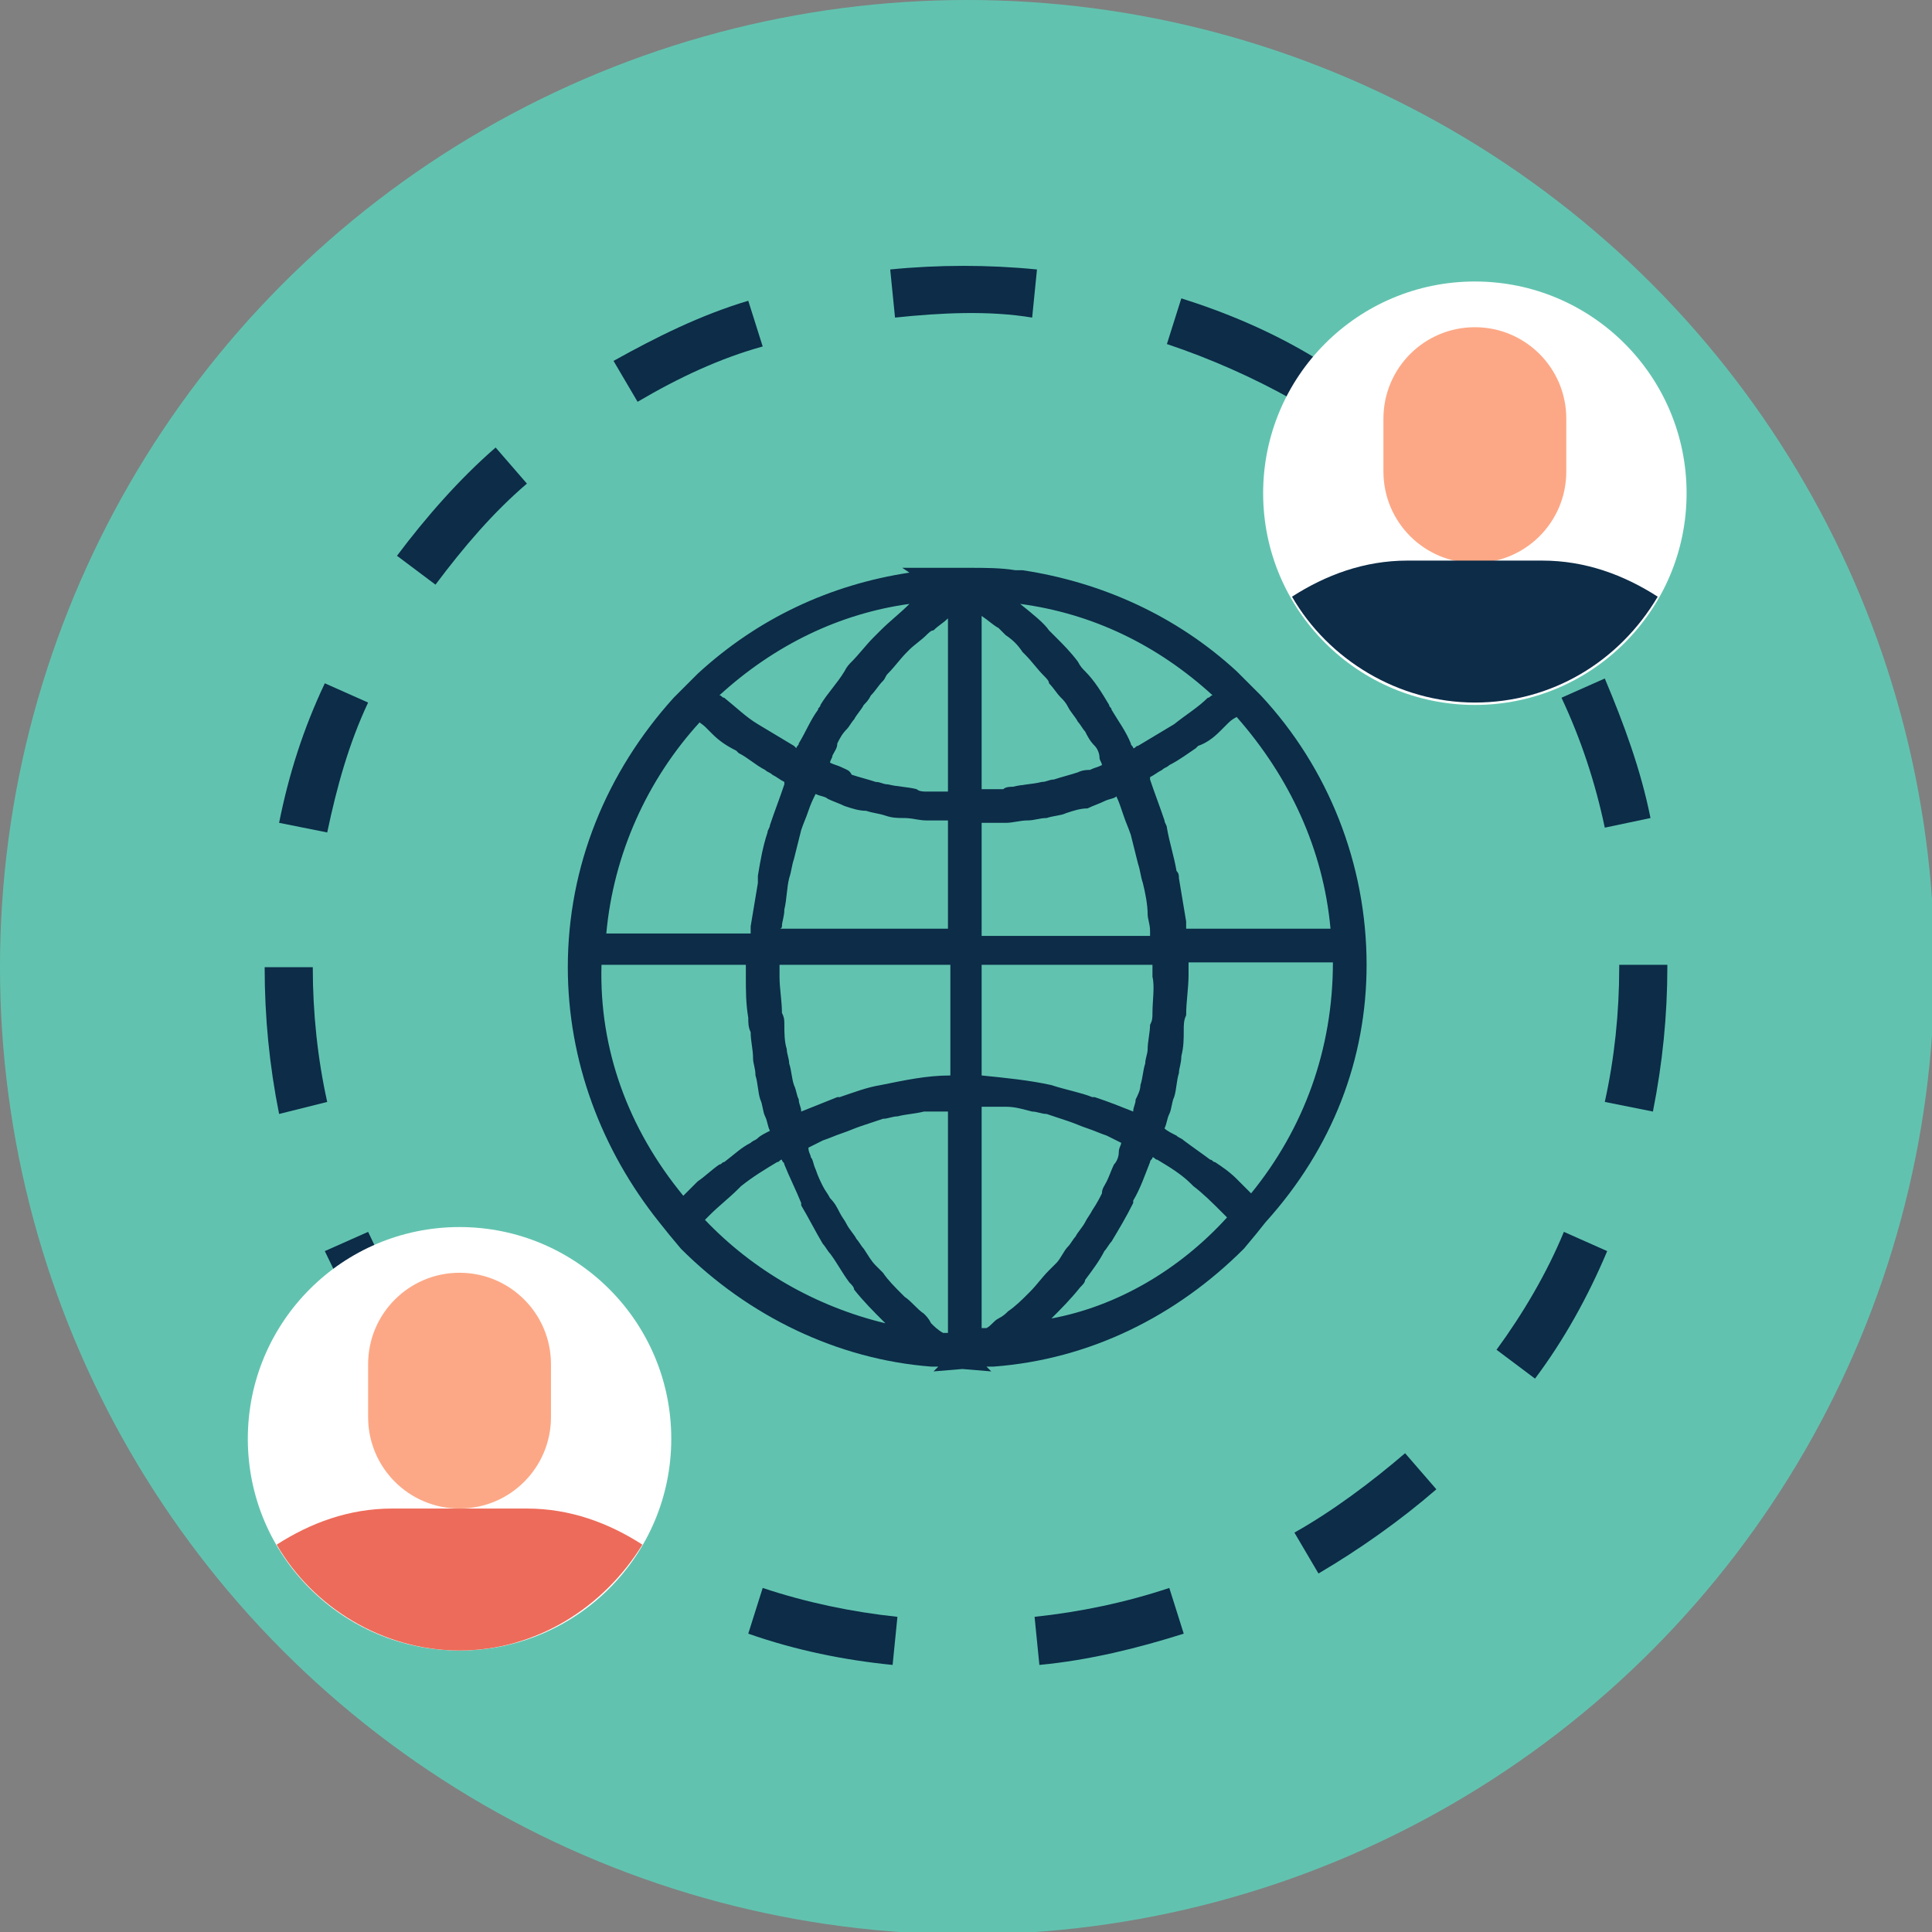
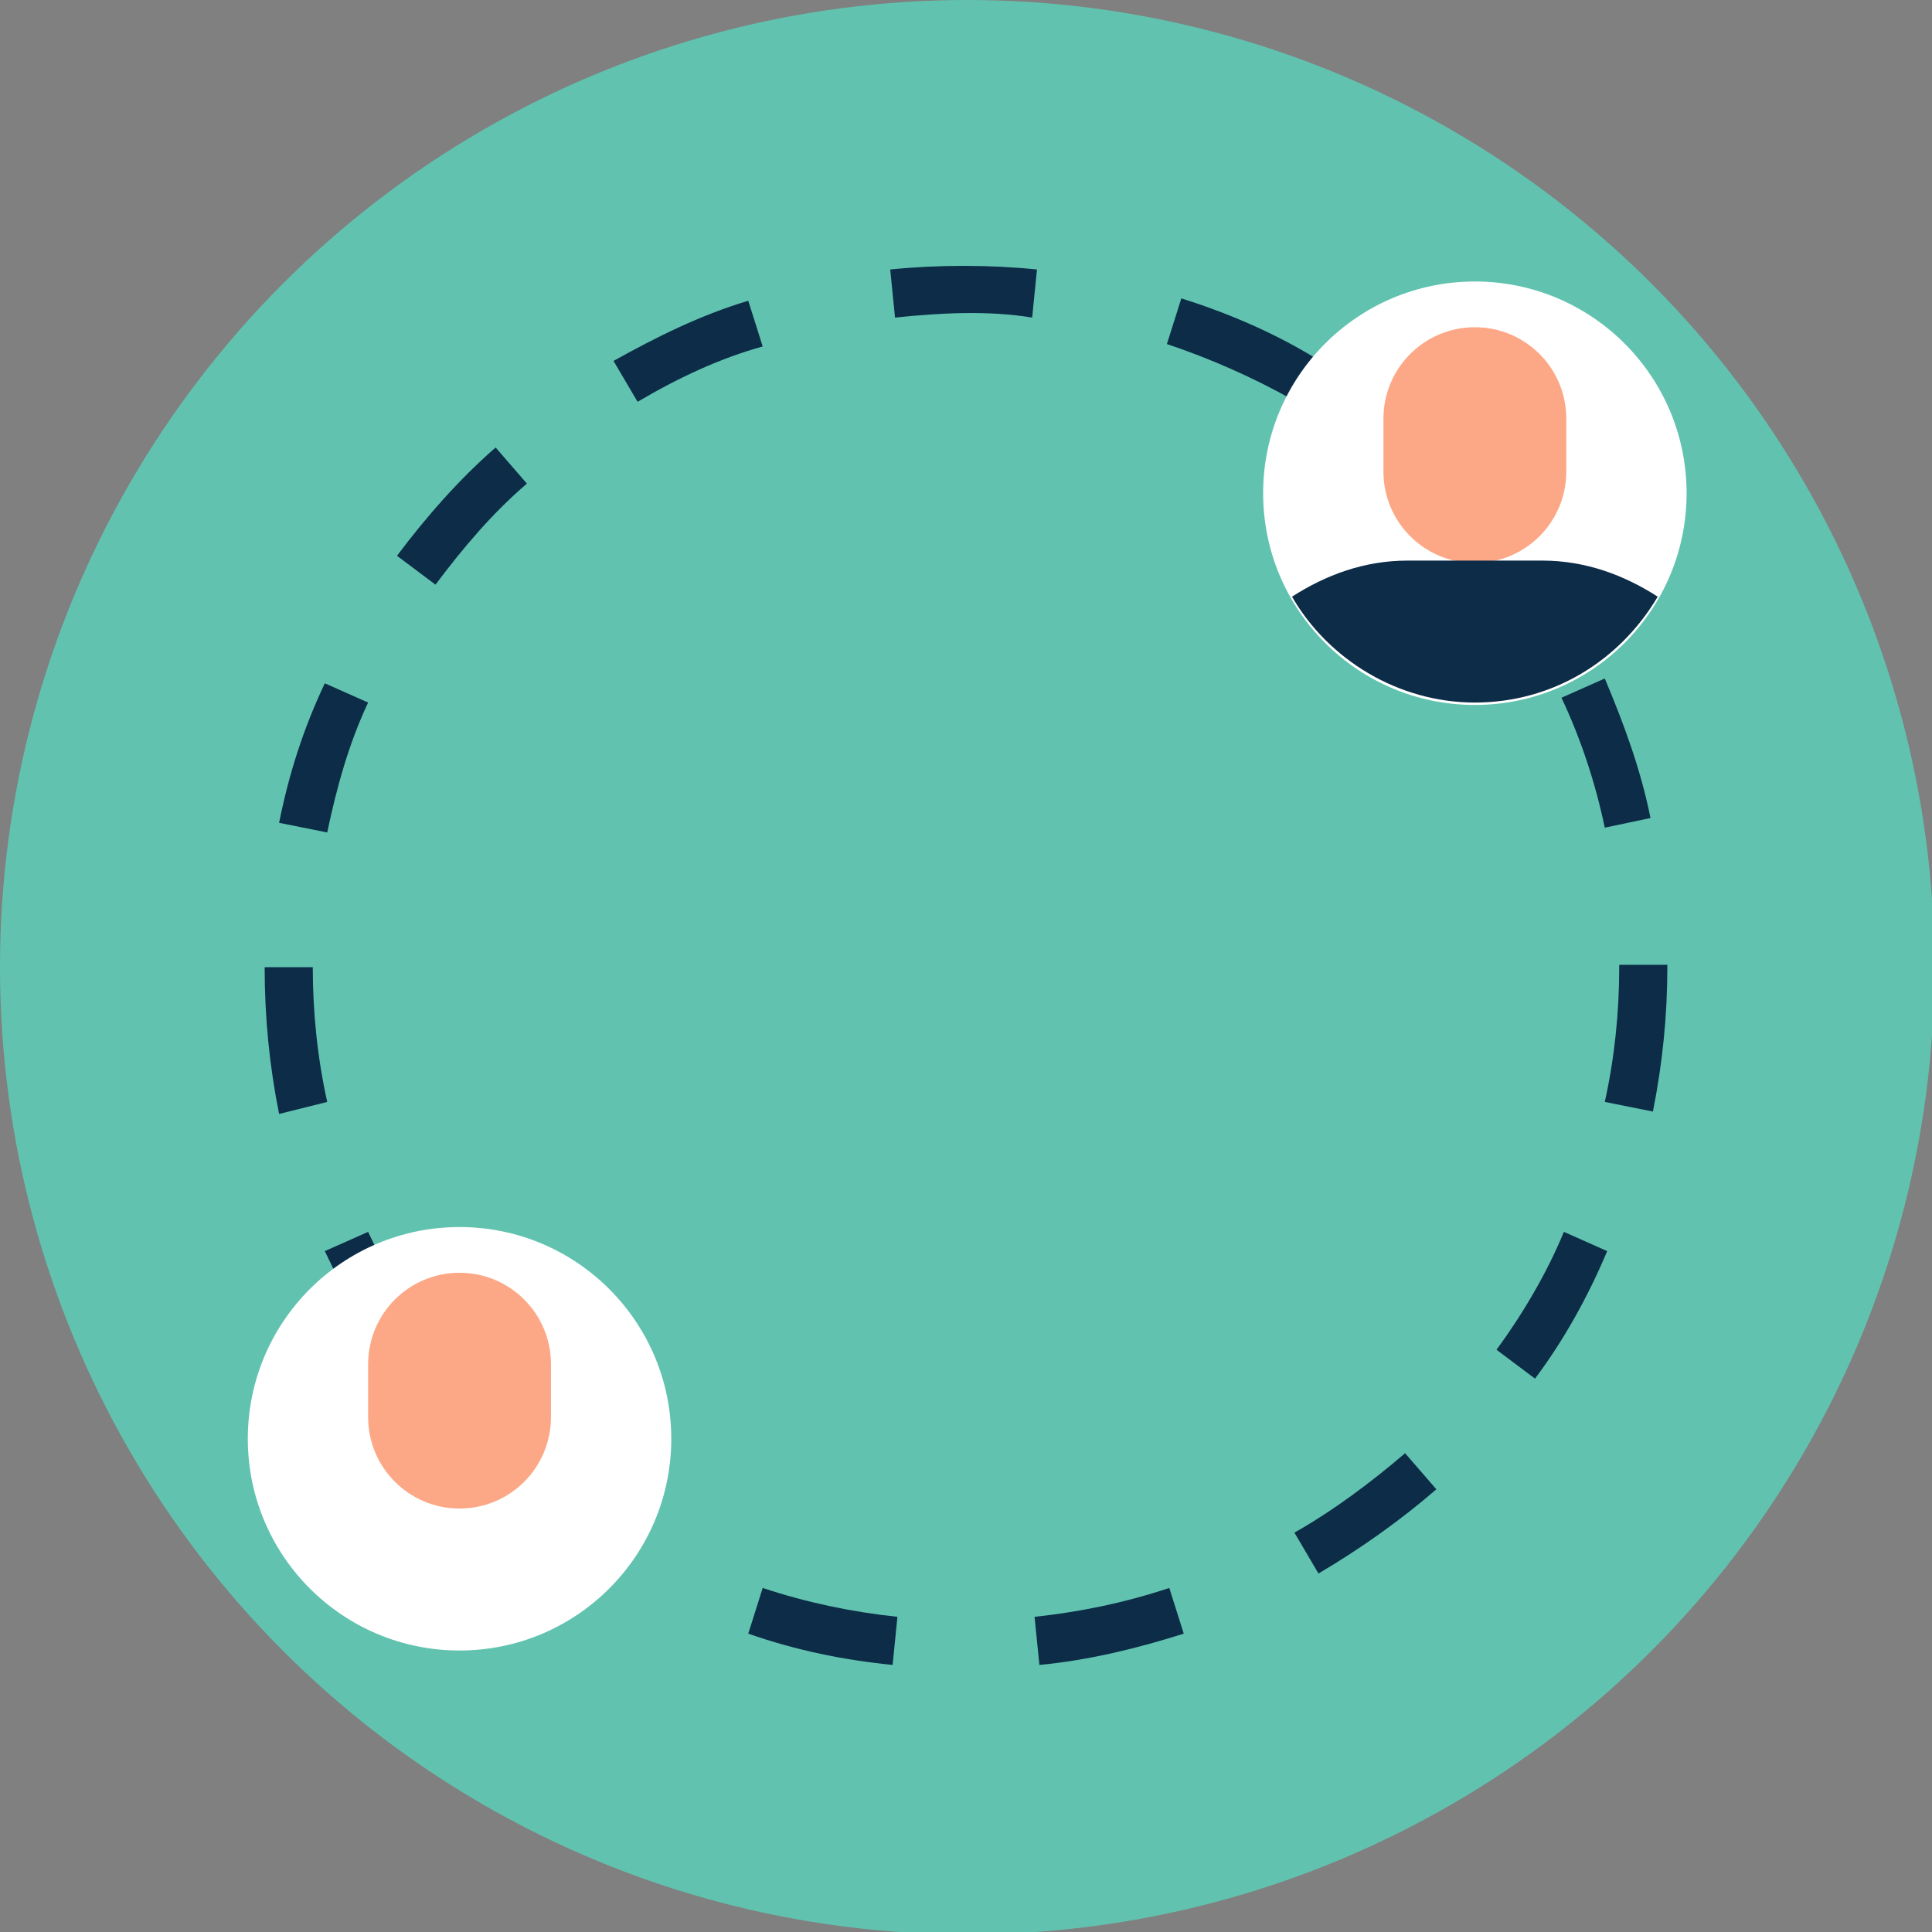
<svg xmlns="http://www.w3.org/2000/svg" id="Layer_2" x="0px" y="0px" viewBox="0 0 80.3 80.3" style="enable-background:new 0 0 80.3 80.3;" xml:space="preserve">
  <rect x="0" y="0" width="80.3" height="80.3" fill="#808080" stroke="none" />
  <style type="text/css">
	.st0{fill:#552F2F;}
	.st1{fill:#2F4555;}
	.st2{fill:#ED6B5A;}
	.st3{fill:#FCA886;}
	.st4{fill:#50646F;}
	.st5{fill:#55AB99;}
	.st6{fill:#FFFFFF;}
	.st7{fill:#F1CC4B;}
	.st8{fill:#2384AB;}
	.st9{clip-path:url(#SVGID_2_);fill:#FCA886;}
	.st10{fill:#BABFC5;}
	.st11{fill:#0C2C48;}
	.st12{clip-path:url(#SVGID_4_);fill:#F6A09C;}
	.st13{fill:#F8A06D;}
	.st14{fill:#5EC3AD;}
	.st15{fill:#61C3AF;}
	.st16{fill:#F38D80;}
	.st17{fill:#6EB9E0;}
	.st18{fill:#73B4E3;}
	.st19{fill:#F6A09C;}
	.st20{fill:#AAD3F2;}
	.st21{clip-path:url(#SVGID_8_);}
	.st22{fill:#EB6A5C;}
</style>
  <g>
    <circle class="st15" cx="40.2" cy="40.2" r="40.2" />
    <g>
-       <path class="st11" d="M56.8,40.1c0-4.2-1.6-8.2-4.4-11.2l0,0l-0.5-0.5l-0.5-0.5l0,0c-2.5-2.3-5.6-3.7-8.9-4.2l0,0l-0.3,0    c-0.6-0.1-1.3-0.1-1.9-0.1l0,0l0,0c-0.1,0-0.1,0-0.1,0l0,0l0,0c0,0-0.1,0-0.2,0h0h0l-2.5,0l0.3,0.2c-3.3,0.5-6.3,1.9-8.8,4.2l0,0    l-0.5,0.5l-0.5,0.5l0,0c-2.8,3.1-4.4,7-4.4,11.2c0,3.9,1.4,7.6,3.8,10.6l0,0l0.4,0.5c0,0,0,0,0,0l0.5,0.6l0,0    c2.8,2.8,6.5,4.6,10.4,4.9l0,0l0.3,0c0,0,0,0,0,0l0,0l-0.2,0.2l1.2-0.1l1.2,0.1l-0.2-0.2l0,0c0,0,0,0,0,0l0.3,0l0,0    c4-0.3,7.6-2.1,10.4-4.9l0,0l0.5-0.6l0.4-0.5l0,0C55.4,47.7,56.8,44,56.8,40.1z M52,49.6c-0.1-0.1-0.2-0.2-0.3-0.3    c-0.1-0.1-0.2-0.2-0.3-0.3c-0.3-0.3-0.6-0.5-0.9-0.7c-0.1,0-0.1-0.1-0.2-0.1c-0.4-0.3-0.7-0.5-1.1-0.8c-0.1-0.1-0.2-0.1-0.3-0.2    c-0.2-0.1-0.4-0.2-0.5-0.3l0,0l0,0c0.1-0.2,0.1-0.4,0.2-0.6c0.1-0.2,0.1-0.5,0.2-0.7c0.1-0.3,0.1-0.7,0.2-1c0-0.2,0.1-0.4,0.1-0.7    c0.1-0.4,0.1-0.7,0.1-1.1c0-0.2,0-0.4,0.1-0.6c0-0.6,0.1-1.1,0.1-1.7c0-0.2,0-0.3,0-0.5h6c0,0,0,0,0,0    C55.4,43.6,54.2,46.9,52,49.6z M46.3,48.4c-0.1,0.2-0.2,0.5-0.3,0.7c-0.1,0.2-0.2,0.3-0.2,0.5c-0.1,0.2-0.2,0.4-0.4,0.7    c-0.1,0.2-0.2,0.3-0.3,0.5c-0.1,0.2-0.3,0.4-0.4,0.6c-0.1,0.1-0.2,0.3-0.3,0.4c-0.2,0.2-0.3,0.5-0.5,0.7c-0.1,0.1-0.2,0.2-0.3,0.3    c-0.3,0.3-0.5,0.6-0.8,0.9c0,0-0.1,0.1-0.1,0.1c-0.2,0.2-0.5,0.5-0.8,0.7c-0.1,0.1-0.2,0.2-0.4,0.3c-0.2,0.1-0.3,0.3-0.5,0.4    c-0.1,0-0.1,0-0.2,0v-9.2c0.2,0,0.4,0,0.6,0c0.1,0,0.3,0,0.4,0c0.4,0,0.7,0.1,1.1,0.2c0.2,0,0.4,0.1,0.6,0.1    c0.3,0.1,0.6,0.2,0.9,0.3c0.3,0.1,0.5,0.2,0.8,0.3c0.3,0.1,0.5,0.2,0.8,0.3c0.2,0.1,0.4,0.2,0.6,0.3c0,0.1-0.1,0.2-0.1,0.4    C46.5,48.1,46.4,48.3,46.3,48.4z M38.4,54.6c-0.3-0.2-0.5-0.5-0.8-0.7c0,0-0.1-0.1-0.1-0.1c-0.3-0.3-0.6-0.6-0.8-0.9    c-0.1-0.1-0.2-0.2-0.3-0.3c-0.2-0.2-0.3-0.4-0.5-0.7c-0.1-0.1-0.2-0.3-0.3-0.4c-0.1-0.2-0.3-0.4-0.4-0.6c-0.1-0.2-0.2-0.3-0.3-0.5    c-0.1-0.2-0.2-0.4-0.4-0.6c-0.1-0.2-0.2-0.3-0.3-0.5c-0.1-0.2-0.2-0.4-0.3-0.7c-0.1-0.2-0.1-0.4-0.2-0.5c0-0.1-0.1-0.2-0.1-0.4    c0.2-0.1,0.4-0.2,0.6-0.3c0.3-0.1,0.5-0.2,0.8-0.3c0.3-0.1,0.5-0.2,0.8-0.3c0.3-0.1,0.6-0.2,0.9-0.3c0.2,0,0.4-0.1,0.6-0.1    c0.4-0.1,0.7-0.1,1.1-0.2c0.1,0,0.3,0,0.4,0c0.2,0,0.4,0,0.6,0v9.2c-0.1,0-0.1,0-0.2,0c-0.2-0.1-0.4-0.3-0.5-0.4    C38.6,54.8,38.5,54.7,38.4,54.6z M29.3,30.2c0.1,0.1,0.2,0.2,0.3,0.3c0.3,0.3,0.6,0.5,1,0.7c0,0,0,0,0.1,0.1    c0.4,0.2,0.7,0.5,1.1,0.7c0.1,0.1,0.2,0.1,0.3,0.2c0.2,0.1,0.3,0.2,0.5,0.3l0,0l0,0c0,0,0,0.1,0,0.1c-0.2,0.6-0.4,1.1-0.6,1.7    c0,0.1-0.1,0.2-0.1,0.3c-0.2,0.6-0.3,1.2-0.4,1.8c0,0.1,0,0.2,0,0.3c-0.1,0.6-0.2,1.2-0.3,1.8c0,0.1,0,0.1,0,0.2c0,0,0,0.1,0,0.1    h-6c0.3-3.3,1.7-6.4,3.9-8.8C29,30,29.2,30.1,29.3,30.2z M37.8,25.1c-0.4,0.4-0.8,0.7-1.2,1.1c-0.1,0.1-0.2,0.2-0.3,0.3    c-0.3,0.3-0.6,0.7-0.9,1c-0.1,0.1-0.2,0.2-0.3,0.4c-0.3,0.5-0.7,0.9-1,1.4c0,0.1-0.1,0.1-0.1,0.2c-0.3,0.4-0.5,0.9-0.8,1.4    c0,0.1-0.1,0.1-0.1,0.2C33.1,31.1,33,31,33,31c-0.5-0.3-1-0.6-1.5-0.9c0,0,0,0,0,0c-0.5-0.3-0.9-0.7-1.4-1.1    c-0.1,0-0.1-0.1-0.2-0.1C32.2,26.8,34.9,25.5,37.8,25.1C37.9,25.1,37.8,25.1,37.8,25.1z M38.5,26.4c0.1-0.1,0.2-0.2,0.3-0.2    c0.2-0.2,0.4-0.3,0.6-0.5c0,0,0,0,0,0v7.2c-0.3,0-0.6,0-0.9,0c-0.1,0-0.3,0-0.4-0.1c-0.4-0.1-0.8-0.1-1.2-0.2    c-0.2,0-0.3-0.1-0.5-0.1c-0.3-0.1-0.7-0.2-1-0.3C35.3,32,35.2,32,35,31.9c-0.2-0.1-0.3-0.1-0.5-0.2c0-0.1,0.1-0.2,0.1-0.3    c0.1-0.2,0.2-0.3,0.2-0.5c0.1-0.2,0.2-0.4,0.4-0.6c0.1-0.1,0.2-0.3,0.3-0.4c0.1-0.2,0.3-0.4,0.4-0.6c0.1-0.1,0.2-0.2,0.3-0.4    c0.2-0.2,0.3-0.4,0.5-0.6c0.1-0.1,0.1-0.2,0.2-0.3c0.3-0.3,0.5-0.6,0.8-0.9c0,0,0.1-0.1,0.1-0.1C38,26.8,38.3,26.6,38.5,26.4z     M42.4,25.1c3,0.4,5.7,1.7,8,3.8c-0.1,0-0.1,0.1-0.2,0.1c-0.4,0.4-0.9,0.7-1.4,1.1c0,0,0,0,0,0c-0.5,0.3-1,0.6-1.5,0.9    c-0.1,0-0.1,0.1-0.2,0.1c0-0.1-0.1-0.1-0.1-0.2c-0.2-0.5-0.5-0.9-0.8-1.4c0-0.1-0.1-0.1-0.1-0.2c-0.3-0.5-0.6-1-1-1.4    c-0.1-0.1-0.2-0.2-0.3-0.4c-0.3-0.4-0.6-0.7-0.9-1c-0.1-0.1-0.2-0.2-0.3-0.3C43.4,25.9,42.9,25.5,42.4,25.1    C42.5,25.1,42.5,25.1,42.4,25.1z M50.7,30.4c0.1-0.1,0.2-0.2,0.3-0.3c0.1-0.1,0.2-0.2,0.4-0.3c2.2,2.5,3.6,5.5,3.9,8.8h-6    c0,0,0-0.1,0-0.1c0-0.1,0-0.1,0-0.2c-0.1-0.6-0.2-1.2-0.3-1.8c0-0.1,0-0.2-0.1-0.3c-0.1-0.6-0.3-1.2-0.4-1.8    c0-0.1-0.1-0.2-0.1-0.3c-0.2-0.6-0.4-1.1-0.6-1.7c0,0,0-0.1,0-0.1l0,0l0,0c0.2-0.1,0.3-0.2,0.5-0.3c0.1-0.1,0.2-0.1,0.3-0.2    c0.4-0.2,0.8-0.5,1.1-0.7c0,0,0,0,0.1-0.1C50.1,30.9,50.4,30.7,50.7,30.4z M47.9,42.1c0,0.2,0,0.3-0.1,0.5c0,0.3-0.1,0.7-0.1,1    c0,0.2-0.1,0.4-0.1,0.6c-0.1,0.3-0.1,0.6-0.2,0.9c0,0.2-0.1,0.4-0.2,0.6c0,0.2-0.1,0.3-0.1,0.5c0,0,0,0,0,0    c-0.5-0.2-1-0.4-1.6-0.6c0,0-0.1,0-0.1,0c-0.5-0.2-1.1-0.3-1.7-0.5c0,0,0,0,0,0c-0.9-0.2-1.9-0.3-2.9-0.4v-4.6h7.1    c0,0.2,0,0.3,0,0.5C48,41,47.9,41.6,47.9,42.1z M32.5,38.5c0-0.2,0.1-0.4,0.1-0.7c0.1-0.4,0.1-0.9,0.2-1.3    c0.1-0.3,0.1-0.5,0.2-0.8c0.1-0.4,0.2-0.8,0.3-1.2c0.1-0.3,0.2-0.5,0.3-0.8c0.1-0.3,0.2-0.5,0.3-0.7c0.2,0.1,0.4,0.1,0.5,0.2    c0.2,0.1,0.5,0.2,0.7,0.3c0.3,0.1,0.6,0.2,0.9,0.2c0.3,0.1,0.5,0.1,0.8,0.2c0.3,0.1,0.5,0.1,0.8,0.1c0.3,0,0.6,0.1,0.9,0.1    c0.2,0,0.4,0,0.6,0c0.1,0,0.2,0,0.3,0v4.5h-7C32.5,38.6,32.5,38.5,32.5,38.5z M41.5,26.1c0.1,0.1,0.2,0.2,0.3,0.3    c0.3,0.2,0.5,0.4,0.7,0.7c0,0,0.1,0.1,0.1,0.1c0.3,0.3,0.5,0.6,0.8,0.9c0.1,0.1,0.2,0.2,0.2,0.3c0.2,0.2,0.3,0.4,0.5,0.6    c0.1,0.1,0.2,0.2,0.3,0.4c0.1,0.2,0.3,0.4,0.4,0.6c0.1,0.1,0.2,0.3,0.3,0.4c0.1,0.2,0.2,0.4,0.4,0.6c0.1,0.1,0.2,0.3,0.2,0.5    c0,0.1,0.1,0.2,0.1,0.3c-0.2,0.1-0.3,0.1-0.5,0.2C45.2,32,45,32,44.8,32.1c-0.3,0.1-0.7,0.2-1,0.3c-0.2,0-0.3,0.1-0.5,0.1    c-0.4,0.1-0.8,0.1-1.2,0.2c-0.1,0-0.3,0-0.4,0.1c-0.3,0-0.6,0-0.9,0v-7.2c0,0,0,0,0,0C41.1,25.8,41.3,26,41.5,26.1z M40.9,34.2    c0.1,0,0.2,0,0.3,0c0.2,0,0.4,0,0.6,0c0.3,0,0.6-0.1,0.9-0.1c0.3,0,0.5-0.1,0.8-0.1c0.3-0.1,0.6-0.1,0.8-0.2    c0.3-0.1,0.6-0.2,0.9-0.2c0.2-0.1,0.5-0.2,0.7-0.3c0.2-0.1,0.4-0.1,0.5-0.2c0.1,0.2,0.2,0.5,0.3,0.8c0.1,0.3,0.2,0.5,0.3,0.8    c0.1,0.4,0.2,0.8,0.3,1.2c0.1,0.3,0.1,0.5,0.2,0.8c0.1,0.4,0.2,0.9,0.2,1.3c0,0.2,0.1,0.4,0.1,0.7c0,0.1,0,0.1,0,0.2h-7V34.2z     M32.4,40.1h7.1v4.6c-1,0-1.9,0.2-2.9,0.4c0,0,0,0,0,0c-0.6,0.1-1.1,0.3-1.7,0.5c0,0-0.1,0-0.1,0c-0.5,0.2-1,0.4-1.5,0.6    c0,0,0,0,0,0c0-0.2-0.1-0.3-0.1-0.5c-0.1-0.2-0.1-0.4-0.2-0.6c-0.1-0.3-0.1-0.6-0.2-0.9c0-0.2-0.1-0.4-0.1-0.6    c-0.1-0.3-0.1-0.7-0.1-1c0-0.2,0-0.3-0.1-0.5c0-0.5-0.1-1-0.1-1.5C32.4,40.4,32.4,40.2,32.4,40.1z M25,40.1h6c0,0.2,0,0.3,0,0.5    c0,0.6,0,1.1,0.1,1.7c0,0.2,0,0.4,0.1,0.6c0,0.4,0.1,0.7,0.1,1.1c0,0.2,0.1,0.4,0.1,0.7c0.1,0.3,0.1,0.7,0.2,1    c0.1,0.2,0.1,0.5,0.2,0.7c0.1,0.2,0.1,0.4,0.2,0.6l0,0l0,0c-0.2,0.1-0.4,0.2-0.5,0.3c-0.1,0.1-0.2,0.1-0.3,0.2    c-0.4,0.2-0.7,0.5-1.1,0.8c-0.1,0-0.1,0.1-0.2,0.1c-0.3,0.2-0.6,0.5-0.9,0.7c-0.1,0.1-0.2,0.2-0.3,0.3c-0.1,0.1-0.2,0.2-0.3,0.3    C26.1,46.9,24.9,43.6,25,40.1C24.9,40.1,25,40.1,25,40.1z M29.3,50.7c0.1-0.1,0.1-0.1,0.2-0.2c0.4-0.4,0.8-0.7,1.2-1.1    c0,0,0.1-0.1,0.1-0.1c0.5-0.4,1-0.7,1.5-1c0.1,0,0.1-0.1,0.2-0.1c0,0.1,0.1,0.1,0.1,0.2c0.2,0.5,0.5,1.1,0.7,1.6c0,0,0,0,0,0.1    c0.3,0.5,0.6,1.1,0.9,1.6c0.1,0.1,0.2,0.3,0.3,0.4c0.3,0.4,0.5,0.8,0.8,1.2c0.1,0.1,0.2,0.2,0.2,0.3c0.4,0.5,0.8,0.9,1.2,1.3    c0,0,0.1,0.1,0.1,0.1C33.9,54.3,31.3,52.8,29.3,50.7z M43.7,54.8c0.4-0.4,0.8-0.8,1.2-1.3c0.1-0.1,0.2-0.2,0.2-0.3    c0.3-0.4,0.6-0.8,0.8-1.2c0.1-0.1,0.2-0.3,0.3-0.4c0.3-0.5,0.6-1,0.9-1.6c0,0,0,0,0-0.1c0.3-0.5,0.5-1.1,0.7-1.6    c0-0.1,0.1-0.1,0.1-0.2c0.1,0,0.1,0.1,0.2,0.1c0.5,0.3,1,0.6,1.4,1c0,0,0.1,0.1,0.1,0.1c0.4,0.3,0.8,0.7,1.2,1.1    c0.1,0.1,0.1,0.1,0.2,0.2C49,52.8,46.4,54.3,43.7,54.8C43.6,54.9,43.7,54.9,43.7,54.8z" />
-     </g>
+       </g>
    <g>
      <path class="st11" d="M37.1,69.2c-2-0.2-4-0.6-6-1.3l0.6-1.9c1.8,0.6,3.7,1,5.6,1.2L37.1,69.2z M43.2,69.2l-0.2-2    c1.9-0.2,3.8-0.6,5.6-1.2l0.6,1.9C47.3,68.5,45.3,69,43.2,69.2z M25.6,65.4c-1.8-1-3.4-2.2-4.9-3.6l1.3-1.5c1.4,1.3,3,2.4,4.6,3.3    L25.6,65.4z M54.8,65.4l-1-1.7c1.6-0.9,3.2-2.1,4.6-3.3l1.3,1.5C58.2,63.2,56.5,64.4,54.8,65.4z M16.6,57.3    c-1.2-1.6-2.2-3.4-3.1-5.3l1.8-0.8c0.8,1.7,1.7,3.4,2.8,4.9L16.6,57.3z M63.8,57.3l-1.6-1.2c1.1-1.5,2.1-3.2,2.8-4.9l1.8,0.8    C66,53.9,65,55.7,63.8,57.3z M11.6,46.3c-0.4-2-0.6-4-0.6-6.1l2,0c0,1.9,0.2,3.8,0.6,5.6L11.6,46.3z M68.7,46.2l-2-0.4    c0.4-1.8,0.6-3.7,0.6-5.6v-0.1h2v0.1C69.3,42.2,69.1,44.2,68.7,46.2z M13.6,34.6l-2-0.4c0.4-2,1-3.9,1.9-5.8l1.8,0.8    C14.5,30.9,14,32.7,13.6,34.6z M66.7,34.4c-0.4-1.9-1-3.7-1.8-5.4l1.8-0.8c0.8,1.9,1.5,3.8,1.9,5.8L66.7,34.4z M18.1,24.3    l-1.6-1.2c1.2-1.6,2.6-3.2,4.1-4.5l1.3,1.5C20.5,21.3,19.3,22.7,18.1,24.3z M62.1,24.1c-1.1-1.5-2.4-2.9-3.8-4.2l1.3-1.5    c1.5,1.4,2.9,2.9,4.1,4.5L62.1,24.1z M26.5,16.7l-1-1.7c1.8-1,3.6-1.9,5.6-2.5l0.6,1.9C29.9,14.9,28.2,15.7,26.5,16.7z M53.7,16.6    c-1.6-0.9-3.4-1.7-5.2-2.3l0.6-1.9c1.9,0.6,3.8,1.4,5.6,2.5L53.7,16.6z M37.2,13.2l-0.2-2c2-0.2,4.1-0.2,6.1,0l-0.2,2    C41.1,12.9,39.1,13,37.2,13.2z" />
    </g>
    <g>
      <g>
        <circle class="st6" cx="61.3" cy="20.5" r="8.8" />
        <g>
          <g>
            <path class="st3" d="M57.5,19.6c0,2.1,1.7,3.8,3.8,3.8l0,0c2.1,0,3.8-1.7,3.8-3.8v-2.2c0-2.1-1.7-3.8-3.8-3.8l0,0       c-2.1,0-3.8,1.7-3.8,3.8V19.6z" />
          </g>
          <path class="st11" d="M61.3,29.2c-3.2,0-6.1-1.8-7.6-4.4c1.4-0.9,3-1.5,4.8-1.5h5.6c1.8,0,3.4,0.6,4.8,1.5      C67.3,27.5,64.5,29.2,61.3,29.2z" />
        </g>
      </g>
      <g>
        <circle class="st6" cx="19.1" cy="59.8" r="8.8" />
        <g>
          <g>
            <path class="st3" d="M15.3,58.9c0,2.1,1.7,3.8,3.8,3.8l0,0c2.1,0,3.8-1.7,3.8-3.8v-2.2c0-2.1-1.7-3.8-3.8-3.8l0,0       c-2.1,0-3.8,1.7-3.8,3.8V58.9z" />
          </g>
-           <path class="st2" d="M19.1,68.6c-3.2,0-6.1-1.8-7.6-4.4c1.4-0.9,3-1.5,4.8-1.5h5.6c1.8,0,3.4,0.6,4.8,1.5      C25.1,66.8,22.3,68.6,19.1,68.6z" />
        </g>
      </g>
    </g>
  </g>
</svg>